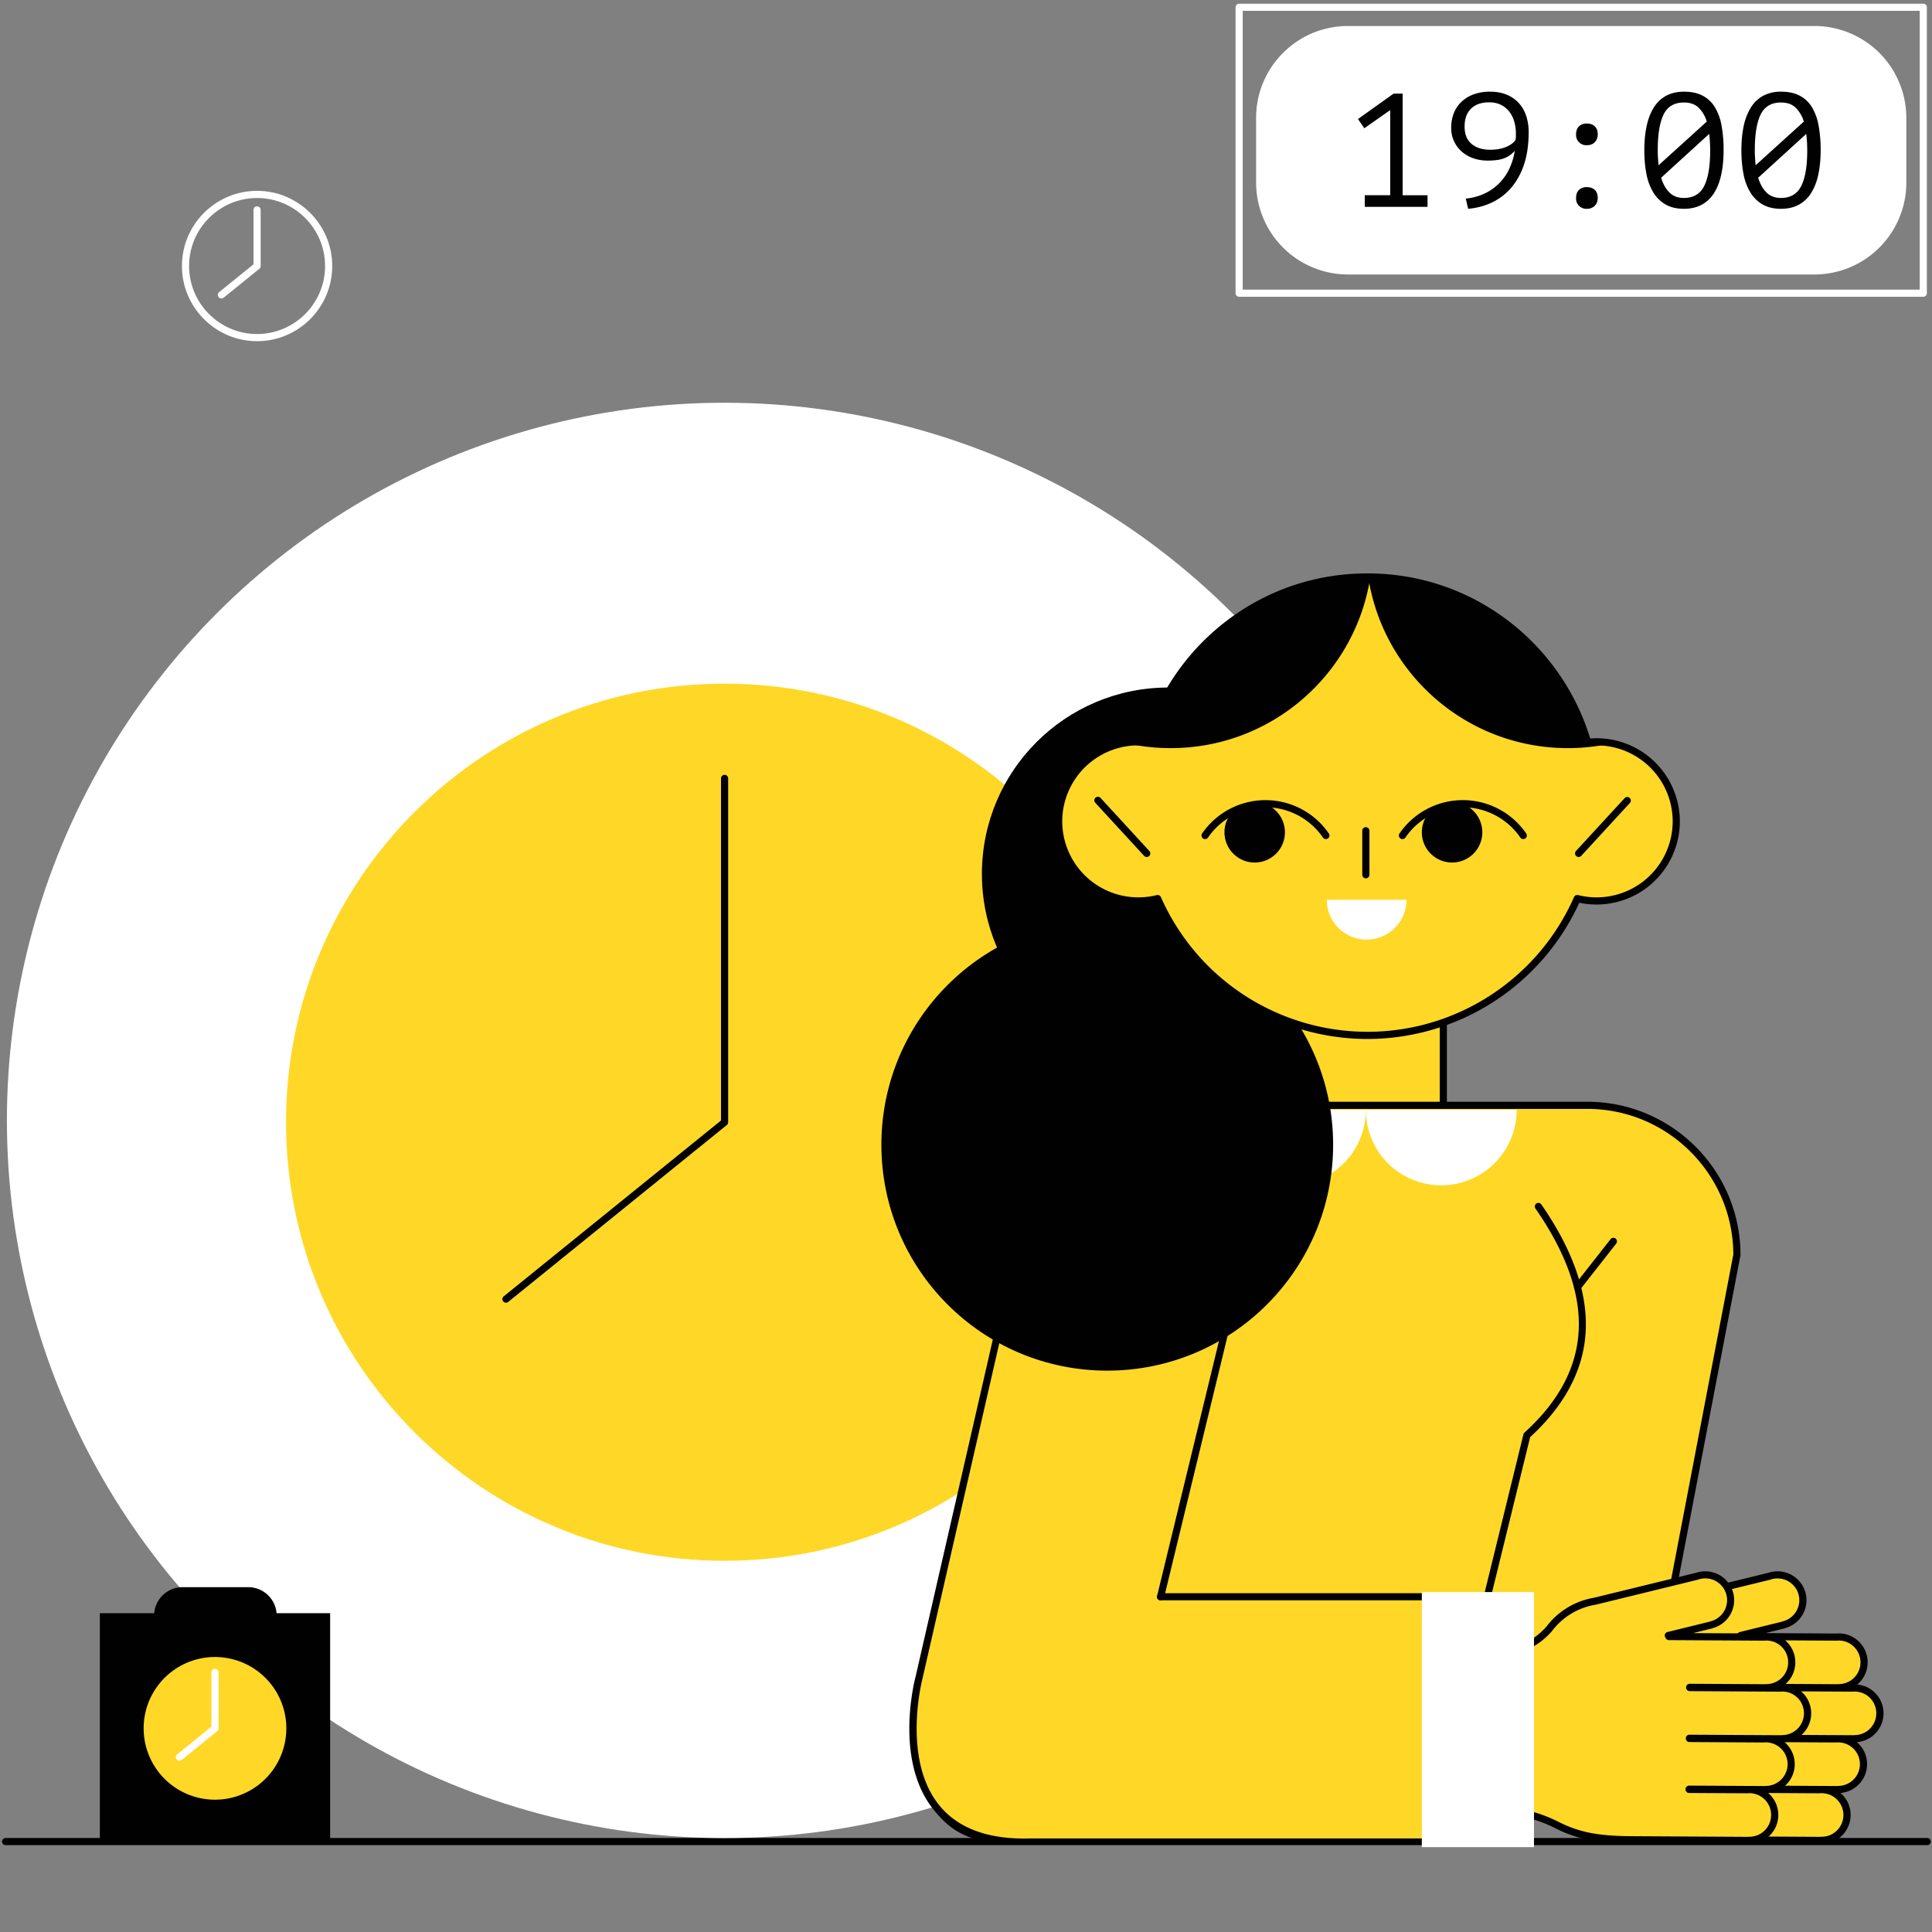
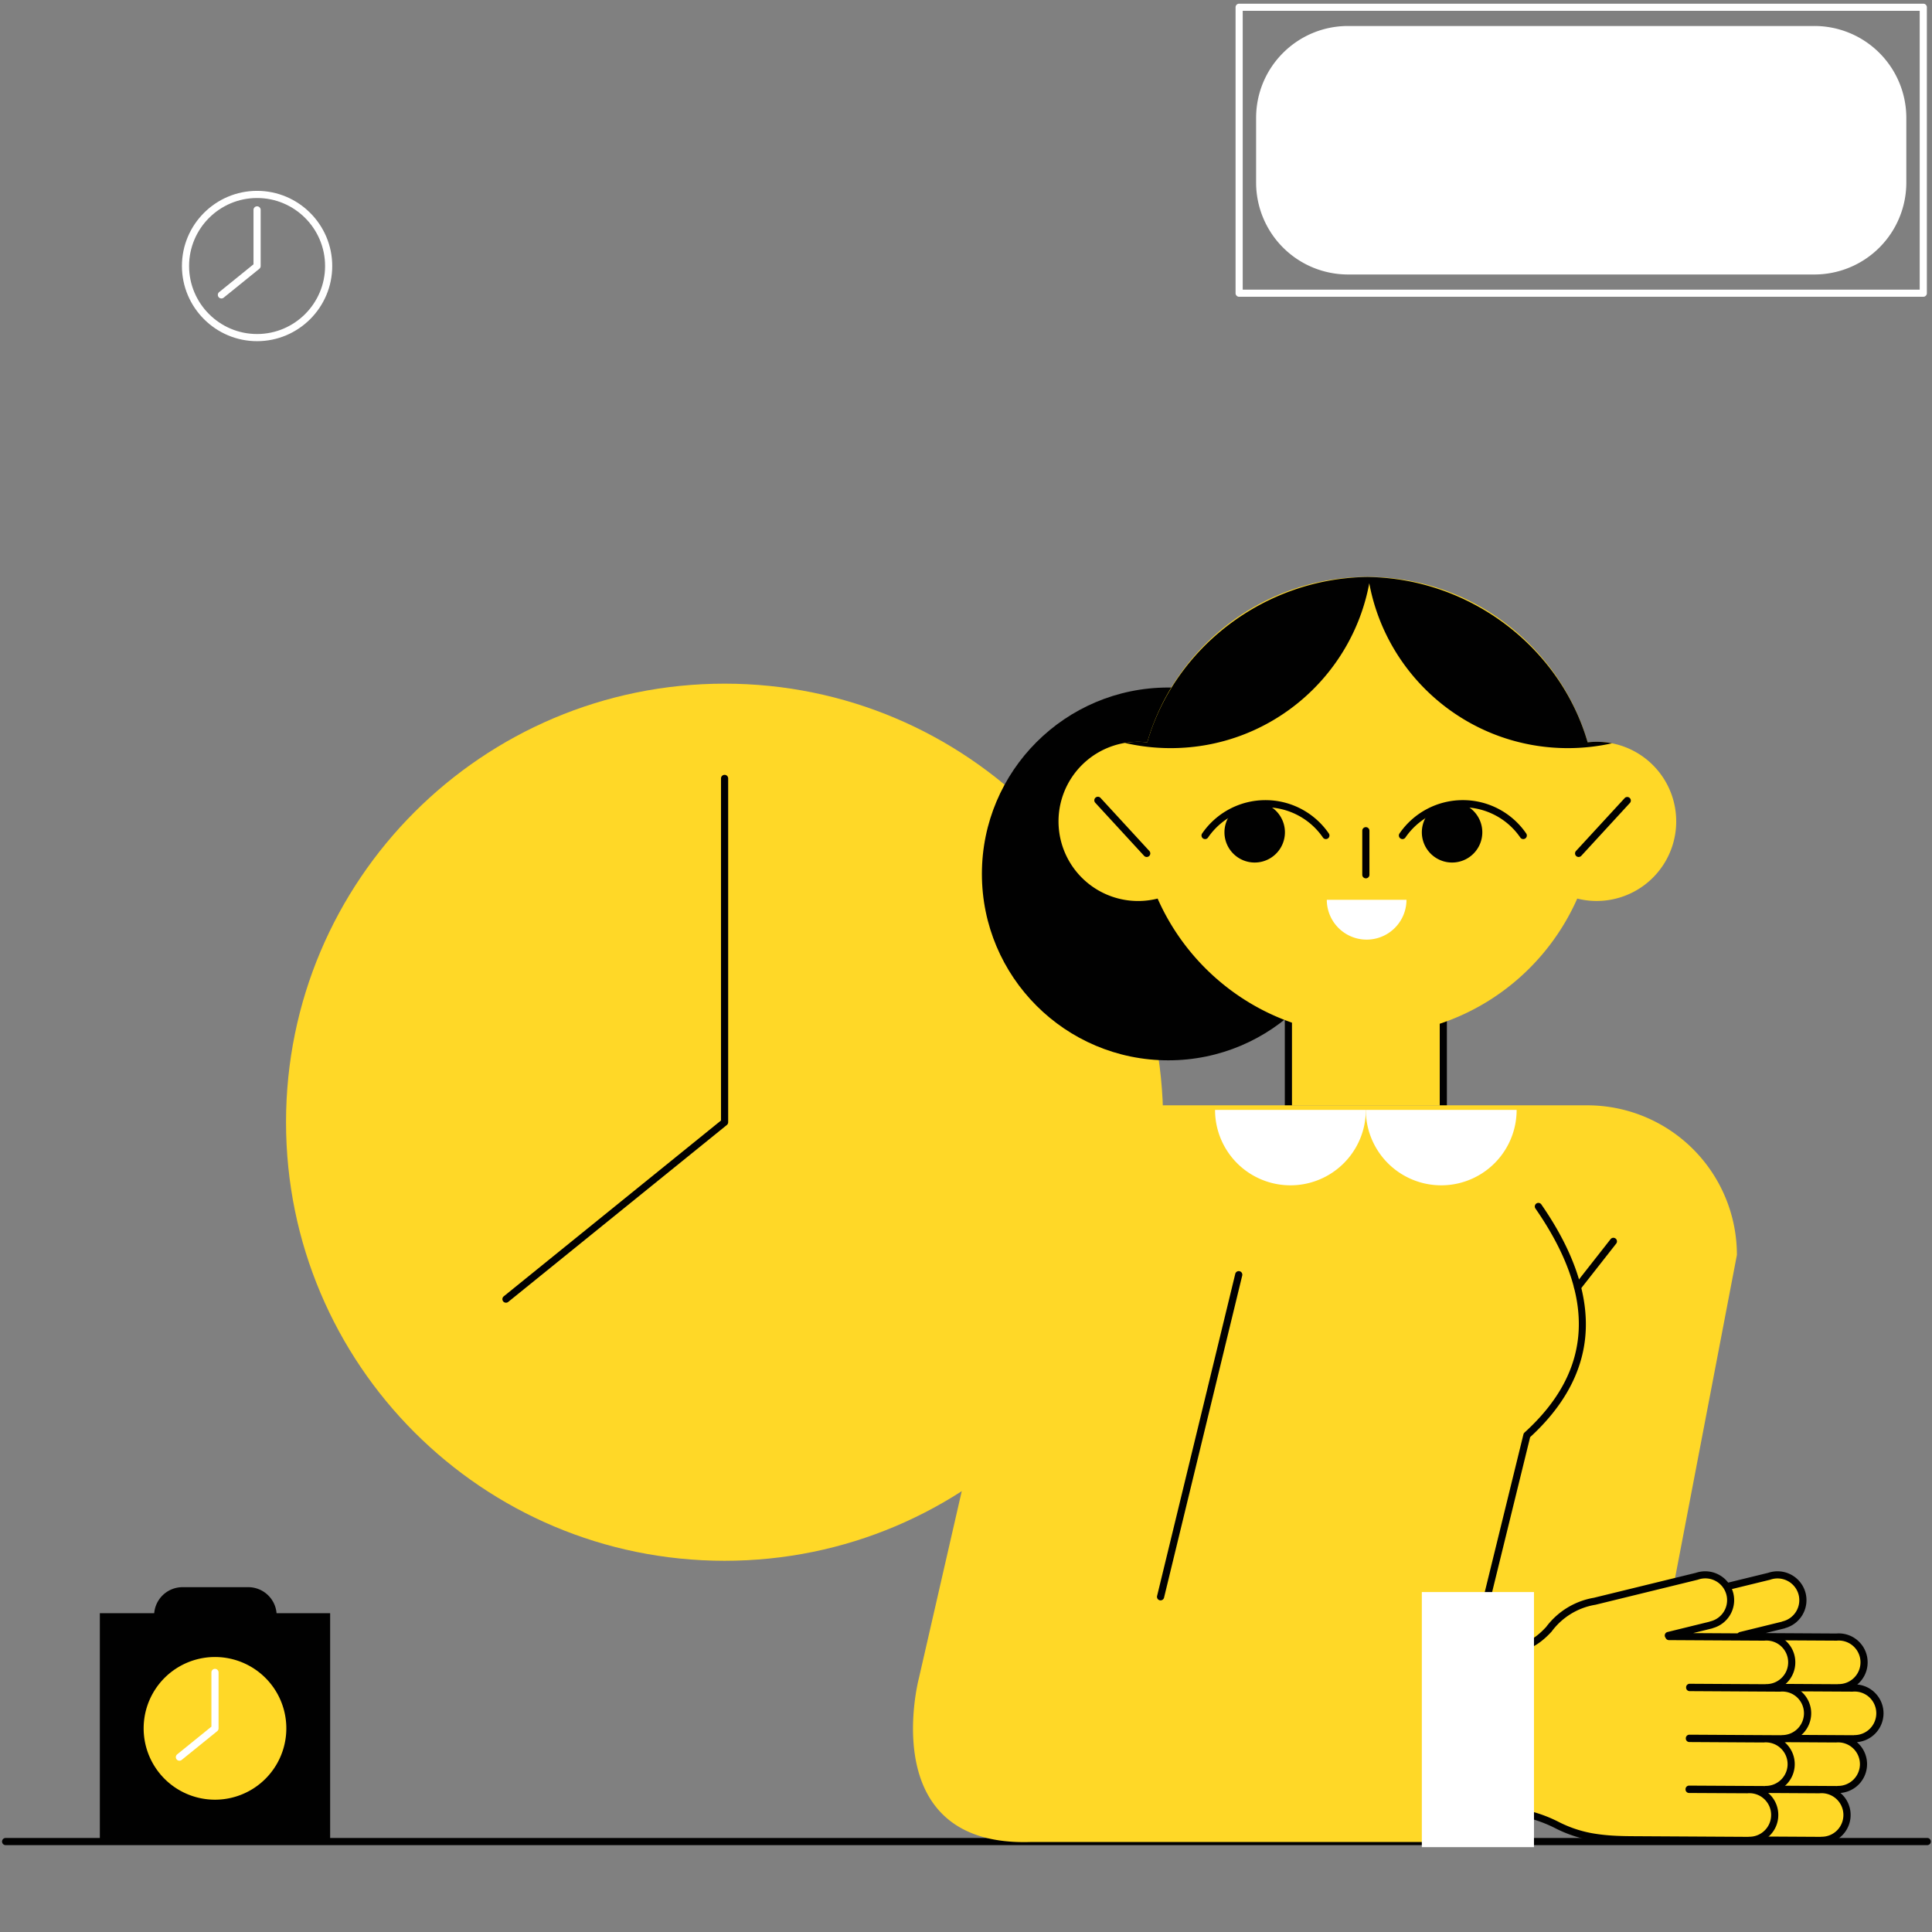
<svg xmlns="http://www.w3.org/2000/svg" viewBox="0 0 1080 1080" xml:space="preserve">
  <rect x="0" y="0" width="1080" height="1080" fill="#808080" stroke="none" />
  <path fill="#FFF" d="M1075.13 165.9H692.69a2 2 0 0 1-2-2V4.06c0-1.1.9-2 2-2h382.44a2 2 0 0 1 2 2V163.9a2 2 0 0 1-2 2zm-380.44-4h378.44V6.06H694.69V161.9z" />
  <path fill="#FFF" d="M1065.65 102.04a51.4 51.4 0 0 1-51.39 51.4h-260.7a51.4 51.4 0 0 1-51.39-51.4V65.92c0-28.38 23-51.39 51.4-51.39h260.7a51.4 51.4 0 0 1 51.38 51.4v36.11z" />
-   <path fill="#010101" d="M762.93 109.12h14.2V61.55L762.65 71.7l-3.53-5.16 19.9-14.2h5.06v56.8H798v6.5h-35.08v-6.5zm48.29-37.71c0-2.77.45-5.38 1.35-7.82a17.63 17.63 0 0 1 4.13-6.42 19.57 19.57 0 0 1 6.84-4.34 26.26 26.26 0 0 1 9.52-1.58c3.38 0 6.4.54 9.06 1.62a19.07 19.07 0 0 1 6.75 4.57 19.6 19.6 0 0 1 4.21 7.14 28.5 28.5 0 0 1 1.45 9.36c0 6.76-.84 12.7-2.54 17.82a38.49 38.49 0 0 1-7.07 13.02 32.3 32.3 0 0 1-10.74 8.32c-4.14 2-8.63 3.2-13.47 3.62l-1.36-5.7a32.23 32.23 0 0 0 10.67-2.9 28.41 28.41 0 0 0 13.75-13.92 35.94 35.94 0 0 0 2.99-9.86 18.86 18.86 0 0 1-2.94 2.58c-1 .7-2.1 1.25-3.3 1.67-1.21.43-2.54.73-3.98.9-1.45.19-3.1.28-4.98.28-2.77 0-5.4-.42-7.87-1.27a19.2 19.2 0 0 1-6.46-3.66 17.42 17.42 0 0 1-6.01-13.43zm7.5-.72c0 4.34 1.3 7.6 3.92 9.76 2.62 2.18 6.09 3.26 10.42 3.26 3.42 0 6.38-.53 8.88-1.58 2.49-1.06 4.25-2.37 5.27-3.94.12-.84.18-1.52.18-2.03V74.4c0-2.11-.29-4.2-.86-6.24a16.84 16.84 0 0 0-2.66-5.52 13.45 13.45 0 0 0-4.64-3.93c-1.9-1-4.16-1.5-6.8-1.5-4.33 0-7.7 1.18-10.1 3.53-2.4 2.35-3.61 5.67-3.61 9.95zm62.31 4.43c0-1.93.54-3.42 1.62-4.48a5.97 5.97 0 0 1 4.35-1.58c1.93 0 3.43.53 4.52 1.58 1.08 1.06 1.63 2.55 1.63 4.48 0 1.75-.55 3.2-1.63 4.34-1.09 1.15-2.6 1.72-4.52 1.72a5.7 5.7 0 0 1-5.97-6.06zm0 35.54c0-1.93.54-3.42 1.62-4.48a5.97 5.97 0 0 1 4.35-1.58c1.93 0 3.43.53 4.52 1.58 1.08 1.06 1.63 2.55 1.63 4.48 0 1.75-.55 3.2-1.63 4.34a5.97 5.97 0 0 1-4.52 1.72 5.7 5.7 0 0 1-5.97-6.06zm38.16-26.68c0-5.12.45-9.72 1.36-13.79.9-4.07 2.26-7.5 4.07-10.3a18.45 18.45 0 0 1 6.9-6.43c2.77-1.47 6.06-2.21 9.87-2.21 4.05 0 7.48.72 10.28 2.17a17.45 17.45 0 0 1 6.85 6.33 29.66 29.66 0 0 1 3.8 10.26 74.29 74.29 0 0 1 1.18 13.97c0 5.13-.45 9.72-1.36 13.8-.9 4.06-2.27 7.5-4.08 10.3a18.47 18.47 0 0 1-6.89 6.42c-2.78 1.48-6.07 2.22-9.87 2.22-3.99 0-7.39-.8-10.2-2.4-2.8-1.6-5.1-3.84-6.88-6.74a30.9 30.9 0 0 1-3.85-10.35c-.79-4-1.18-8.42-1.18-13.25zm7.5 0c0 1.5.05 2.96.14 4.34.09 1.4.2 2.75.32 4.07l26.94-24.41a17.98 17.98 0 0 0-4.56-7.78c-2.02-1.93-4.75-2.9-8.19-2.9-5.36 0-9.15 2.22-11.35 6.65-2.2 4.43-3.3 11.11-3.3 20.03zm29.3 0c0-3.2-.18-6.24-.54-9.13l-26.86 24.5c1.03 3.44 2.57 6.19 4.62 8.23 2.04 2.05 4.73 3.08 8.04 3.08 5.3 0 9.1-2.2 11.35-6.6 2.26-4.4 3.4-11.1 3.4-20.08zm17.46 0c0-5.12.45-9.72 1.35-13.79a31.5 31.5 0 0 1 4.08-10.3 18.42 18.42 0 0 1 6.89-6.43 20.85 20.85 0 0 1 9.88-2.21c4.04 0 7.47.72 10.28 2.17a17.46 17.46 0 0 1 6.84 6.33 29.66 29.66 0 0 1 3.8 10.26 74.2 74.2 0 0 1 1.19 13.97c0 5.13-.46 9.72-1.36 13.8a31.5 31.5 0 0 1-4.08 10.3 18.46 18.46 0 0 1-6.89 6.42c-2.78 1.48-6.07 2.22-9.87 2.22-3.99 0-7.39-.8-10.2-2.4a19.1 19.1 0 0 1-6.89-6.74 30.82 30.82 0 0 1-3.85-10.35c-.78-4-1.17-8.42-1.17-13.25zm7.5 0c0 1.5.05 2.96.14 4.34.09 1.4.2 2.75.31 4.07l26.95-24.41a17.97 17.97 0 0 0-4.57-7.78c-2.02-1.93-4.74-2.9-8.18-2.9-5.37 0-9.15 2.22-11.35 6.65-2.2 4.43-3.3 11.11-3.3 20.03zm29.3 0c0-3.2-.18-6.24-.54-9.13l-26.86 24.5c1.02 3.44 2.56 6.19 4.61 8.23 2.05 2.05 4.74 3.08 8.05 3.08 5.3 0 9.09-2.2 11.35-6.6 2.26-4.4 3.4-11.1 3.4-20.08z" />
  <g fill="#FFF">
    <path d="M143.7 190.72c-23.16 0-42-18.85-42-42.02s18.84-42.01 42-42.01c23.18 0 42.02 18.85 42.02 42.01s-18.84 42.02-42.01 42.02zm0-80.03c-20.95 0-38 17.05-38 38.01s17.05 38.02 38 38.02 38.02-17.06 38.02-38.02-17.05-38.01-38.01-38.01z" />
    <path d="M123.77 166.84a2 2 0 0 1-1.26-3.55l19.2-15.54v-30.42a2 2 0 0 1 4 0v31.37a2 2 0 0 1-.74 1.56l-19.94 16.14a2 2 0 0 1-1.26.44z" />
  </g>
  <path fill="#010101" d="M1077.35 1031.44H3.15a2 2 0 0 1 0-4h1074.2a2 2 0 0 1 0 4z" />
-   <circle transform="rotate(-45 405.04 626.33)" fill="#FFF" cx="405.05" cy="626.32" r="401.17" />
  <path fill="#FFD827" d="M650.2 627.33c0 135.4-109.76 245.16-245.15 245.16-135.4 0-245.16-109.77-245.16-245.16s109.76-245.16 245.16-245.16c135.4 0 245.16 109.76 245.16 245.16z" />
  <path fill="#010101" d="M282.85 728.22a2 2 0 0 1-1.26-3.56l121.46-98.29V435.14a2 2 0 0 1 4 0v192.19a2 2 0 0 1-.74 1.55l-122.2 98.89a2 2 0 0 1-1.26.45z" />
  <path fill="#FFD827" d="M720.22 617.88v-78.59h86.6v78.59" />
  <path fill="#010101" d="M806.82 619.88a2 2 0 0 1-2-2v-76.6h-82.6v76.6a2 2 0 0 1-4 0v-78.6c0-1.1.9-2 2-2h86.6a2 2 0 0 1 2 2v78.6a2 2 0 0 1-2 2z" />
  <path fill="#FFD827" d="m908.58 1027.28 62.36-325.76a83.64 83.64 0 0 0-83.64-83.64H651.5a83.64 83.64 0 0 0-83.63 83.64l-54.19 236.55s-24.92 94.17 62.14 91.63h233.4V892.6H648.76" />
-   <path fill="#010101" d="M566.1 1030.4c-22.88 0-33.7-5.55-44.51-19.17-21.75-27.42-10.34-71.8-9.84-73.67l54.12-236.27c.12-47.12 38.49-85.41 85.64-85.41H887.3c47.22 0 85.64 38.41 85.64 85.64 0 .12-.02.25-.04.37l-62.36 325.77a2 2 0 1 1-3.93-.75l62.33-325.58c-.1-44.93-36.69-81.45-81.64-81.45H651.5c-45.01 0-81.63 36.62-81.63 81.64 0 .15-.02.3-.06.44l-54.18 236.56c-.13.5-11.4 44.4 9.1 70.24 10.52 13.25 27.7 19.62 51.03 18.94h231.45V894.6H648.77a2 2 0 0 1 0-4h160.44a2 2 0 0 1 2 2v137.09c0 1.1-.9 1-2 1l-228.8-.3c-1.16.03-13.17 0-14.3 0z" />
  <path fill="#010101" d="M831.7 893.44a2 2 0 0 1-1.95-2.48l21.86-89.15a2 2 0 0 1 .6-1c38.36-34.85 40.36-75.82 6.11-125.25a2 2 0 1 1 3.3-2.27c18.6 26.85 26.84 51.95 24.5 74.6-2.05 19.98-12.4 38.63-30.76 55.47l-21.73 88.56a2 2 0 0 1-1.94 1.52z" />
  <path fill="#010101" d="M881.89 721.43a2 2 0 0 1-1.57-3.24l20-25.49a2 2 0 1 1 3.15 2.47l-20 25.5a2 2 0 0 1-1.58.76zM648.77 894.62a2 2 0 0 1-1.95-2.47l43.7-180.06a2 2 0 0 1 3.89.95l-43.7 180.05a2 2 0 0 1-1.94 1.52z" />
  <path fill="#FFF" d="M847.81 620.45a42.15 42.15 0 0 1-84.3 0" />
  <path fill="#FFF" d="M763.52 620.45a42.15 42.15 0 0 1-84.3 0" />
-   <path fill="#010101" d="M745.23 639.93c0 69.74-56.53 126.27-126.27 126.27-69.73 0-126.26-56.53-126.26-126.27 0-69.73 56.53-126.26 126.26-126.26 69.74 0 126.27 56.53 126.27 126.26z" />
  <path fill="#010101" d="M757.3 488.52c0 57.56-46.65 104.21-104.2 104.21-57.56 0-104.21-46.65-104.21-104.2 0-57.55 46.65-104.2 104.2-104.2 57.56 0 104.2 46.65 104.2 104.2z" />
  <path fill="#FFD827" d="M892.54 414.67c-1.7 0-3.39.11-5.04.3-15.46-53.4-64.71-92.45-123.09-92.45-58.38 0-107.63 39.05-123.09 92.44a44.5 44.5 0 1 0 5.8 87.35c19.87 45.04 64.9 76.48 117.29 76.48 52.38 0 97.42-31.44 117.28-76.48a44.49 44.49 0 1 0 10.85-87.64z" />
-   <path fill="#010101" d="M764.4 580.79a130.25 130.25 0 0 1-118.42-76.16 46.54 46.54 0 0 1-56.19-45.47 46.54 46.54 0 0 1 50.08-46.34 131.15 131.15 0 0 1 45.69-65.69c22.81-17.4 50.08-26.6 78.85-26.6s56.04 9.2 78.85 26.6a131.16 131.16 0 0 1 45.69 65.69 46.54 46.54 0 0 1 50.09 46.35 46.54 46.54 0 0 1-56.2 45.46 130.27 130.27 0 0 1-118.43 76.16zM647.14 500.3a2 2 0 0 1 1.83 1.2 126.25 126.25 0 0 0 115.45 75.28c49.96 0 95.28-29.55 115.45-75.28a2 2 0 0 1 2.31-1.14 42.54 42.54 0 0 0 52.86-41.21 42.54 42.54 0 0 0-47.32-42.21 2 2 0 0 1-2.14-1.43 127.07 127.07 0 0 0-44.74-65.21 124.97 124.97 0 0 0-76.42-25.79c-27.89 0-54.32 8.92-76.43 25.79a127.07 127.07 0 0 0-44.74 65.2 2 2 0 0 1-2.14 1.44 42.54 42.54 0 0 0-47.31 42.21 42.54 42.54 0 0 0 52.85 41.21c.16-.04.33-.06.49-.06z" />
  <path fill="#010101" d="M641.02 479.06a2 2 0 0 1-1.47-.65l-27.29-29.66a2 2 0 0 1 2.95-2.71l27.28 29.66a2 2 0 0 1-1.47 3.36zm241.46 0a2 2 0 0 1-1.48-3.36l27.3-29.66a2 2 0 0 1 2.93 2.7l-27.28 29.67a2 2 0 0 1-1.48.64zm-164.2-13.8a16.9 16.9 0 1 1-33.8 0 16.9 16.9 0 0 1 33.8 0z" />
  <path fill="#010101" d="M741.18 469.06a2 2 0 0 1-1.65-.87 38.95 38.95 0 0 0-64.23 0 2 2 0 1 1-3.3-2.27 42.95 42.95 0 0 1 70.82 0 2 2 0 0 1-1.64 3.13z" />
  <g fill="#010101">
    <path d="M828.62 465.26a16.9 16.9 0 1 1-33.8 0 16.9 16.9 0 0 1 33.8 0z" />
    <path d="M783.98 469.06a2 2 0 0 1-1.13-.36 2 2 0 0 1-.52-2.78 42.95 42.95 0 0 1 70.83 0 2 2 0 1 1-3.3 2.27 38.95 38.95 0 0 0-64.23 0 2 2 0 0 1-1.65.87z" />
  </g>
  <path fill="#010101" d="M764.83 322.53h1.18-1.18zm127.71 92.14c-1.7 0-3.39.11-5.04.3-15.28-52.78-65.18-91.52-122.67-92.42v-.01h-.42c-57.7.72-107.78 39.52-123.09 92.42a44.76 44.76 0 0 0-12.49.34 113.3 113.3 0 0 0 25.58 2.91c55.28 0 101.28-39.72 111.02-92.18 9.74 52.46 55.74 92.18 111.02 92.18 8.47 0 16.72-.94 24.66-2.7a44.7 44.7 0 0 0-8.57-.84zM763.52 491a2 2 0 0 1-2-2v-24.62a2 2 0 0 1 4 0V489a2 2 0 0 1-2 2z" />
  <path fill="#FFF" d="M786.23 502.98a22.27 22.27 0 0 1-44.54 0" />
  <path fill="#FFD827" d="M890.97 1013.48v-.1a75.6 75.6 0 0 1 19.6 6.73 69.8 69.8 0 0 0 22.43 7.1c6.32.93 12.8 1.2 19.56 1.24l31.93.18 33.75.19s0-.07.02-.07a14.17 14.17 0 1 0-1.17-28.28l-32.44-.18v-.12l42.79.24s0-.07.01-.06a14.17 14.17 0 1 0-1.16-28.29l-41.48-.23v-.12l51.82.3s0-.08.02-.07a14.18 14.18 0 1 0-1.17-28.29l-50.5-.28v-.12l42.78.24s0-.07.02-.07a14.16 14.16 0 1 0-1.17-28.28l-53.23-.3-.34-.59 23.97-5.88s-.02-.07 0-.07a14.18 14.18 0 1 0-7.97-27.16l-57.2 13.98a39.96 39.96 0 0 0-25.53 15.6c-2.94 3.25-8.92 8.93-15.33 9.86v.02" />
  <path fill="#010101" d="M1018.24 1030.82h-.01l-65.68-.37c-8.12-.05-14.24-.44-19.84-1.26a72.1 72.1 0 0 1-23.06-7.3 73.11 73.11 0 0 0-18.65-6.46c-1.11.06-2-.8-2.02-1.89v-.1a2 2 0 0 1 2.4-2.02 77.46 77.46 0 0 1 20.12 6.92 67.22 67.22 0 0 0 21.8 6.9c5.4.79 11.34 1.16 19.27 1.2l65.19.37c.17-.04.33-.04.51-.06h.07c3.23 0 6.26-1.25 8.55-3.52a12.19 12.19 0 0 0-9.63-20.78l-.18.02-32.44-.19a2 2 0 0 1-1.99-1.98v-.12a2 2 0 0 1 2-2.02h.01l42.3.24c.16-.04.3-.07.5-.06h.07a12.2 12.2 0 0 0 12.18-12.1 12.18 12.18 0 0 0-13.24-12.19l-.2.01-41.47-.24a2 2 0 0 1-1.99-1.98v-.12a2 2 0 0 1 2-2.02h.01l51.34.3c.16-.05.33-.06.5-.07h.07a12.2 12.2 0 0 0 8.65-20.73 12.08 12.08 0 0 0-9.72-3.56h-.19l-50.5-.28a2 2 0 0 1-2-1.98v-.12a2 2 0 0 1 2-2.02h.02l42.28.24.2-.04c.1-.02.17-.04.32-.02h.07c3.23 0 6.26-1.25 8.55-3.52a12.08 12.08 0 0 0 3.61-8.58 12.1 12.1 0 0 0-3.51-8.63 12.08 12.08 0 0 0-9.72-3.56h-.2l-53.23-.3a2 2 0 0 1-1.7-.98l-.33-.57a2 2 0 0 1 1.23-2.97l23.5-5.77c.15-.08.31-.14.48-.19a12.2 12.2 0 0 0 8.94-14.7 12.19 12.19 0 0 0-15.97-8.57l-57.2 13.98-.14.03a38.17 38.17 0 0 0-24.38 14.98c-3.13 3.45-9.38 9.34-16.29 10.45-.14.04-.29.06-.44.06a1.98 1.98 0 0 1-2.08-1.9 2.02 2.02 0 0 1 1.72-2.09c5.72-.82 11.24-6.04 14.06-9.14a42.18 42.18 0 0 1 26.67-16.29l57.05-13.95a16.2 16.2 0 0 1 20.9 11.49 16.2 16.2 0 0 1-11.4 19.4 2 2 0 0 1-.5.2l-10.6 2.61 39.64.23a16.06 16.06 0 0 1 12.83 4.74 16.07 16.07 0 0 1 4.67 11.46 16.06 16.06 0 0 1-5.8 12.32 16 16 0 0 1 10 4.73 16.08 16.08 0 0 1 4.68 11.46 16.2 16.2 0 0 1-14.87 16.03 16.16 16.16 0 0 1-9.2 28.4 16.14 16.14 0 0 1 .87 23.8 16.05 16.05 0 0 1-10.93 4.66c-.17.05-.35.08-.53.08z" />
  <path fill="#FFD827" d="M850.54 1013.48v-.1a75.6 75.6 0 0 1 19.6 6.73 69.75 69.75 0 0 0 22.43 7.1c6.32.93 12.8 1.2 19.56 1.24l31.93.18 33.75.19s0-.07.02-.07a14.17 14.17 0 1 0-1.17-28.28l-32.44-.18v-.12l42.79.24s0-.07.01-.06a14.17 14.17 0 1 0-1.17-28.29l-41.47-.23v-.12l51.82.3s0-.08.02-.07a14.18 14.18 0 1 0-1.17-28.29l-50.5-.28v-.12l42.78.24s0-.07.02-.07a14.16 14.16 0 1 0-1.17-28.28l-53.23-.3-.34-.59 23.97-5.88s-.02-.07 0-.07a14.18 14.18 0 1 0-7.97-27.16l-57.2 13.98a39.97 39.97 0 0 0-25.53 15.6c-2.94 3.25-8.92 8.93-15.33 9.86v.02" />
  <path fill="#010101" d="m977.8 1030.82-65.68-.37c-8.12-.05-14.24-.44-19.84-1.26a72.05 72.05 0 0 1-23.06-7.3 73.18 73.18 0 0 0-18.65-6.46h-.03c-1.1 0-2-.85-2-1.95v-.1a2 2 0 0 1 2.4-1.96 77.48 77.48 0 0 1 20.13 6.92 67.17 67.17 0 0 0 21.8 6.9c5.4.79 11.34 1.16 19.27 1.2l65.19.37c.16-.04.35-.04.51-.06h.07c3.22 0 6.26-1.24 8.55-3.51a12.09 12.09 0 0 0 3.61-8.59 12.09 12.09 0 0 0-3.51-8.63 12.09 12.09 0 0 0-9.73-3.56h-.18l-32.44-.17a2 2 0 0 1-1.99-1.96v-.12a2 2 0 0 1 2-2.04h.01l42.3.23c.16-.04.35-.07.5-.06a12.2 12.2 0 0 0 12.25-12.1 12.19 12.19 0 0 0-13.44-12.18l-41.47-.24a2 2 0 0 1-1.99-1.95v-.12a2 2 0 0 1 2-2.04h.01l51.33.29c.17-.05.34-.05.5-.07h.07a12.2 12.2 0 0 0 8.66-20.73 12.08 12.08 0 0 0-9.72-3.56l-.19.01-50.5-.29a2 2 0 0 1-2-1.95v-.12a2 2 0 0 1 2.01-2.05l42.29.24.2-.04c.1-.02.17-.04.32-.02h.07c3.22 0 6.26-1.25 8.55-3.52a12.08 12.08 0 0 0 3.61-8.58 12.09 12.09 0 0 0-3.51-8.63 12.09 12.09 0 0 0-9.73-3.56l-.19.01-53.23-.3a2 2 0 0 1-1.7-.98 17.4 17.4 0 0 1-.2-.35l-.14-.24a2 2 0 0 1 1.24-2.96l23.5-5.77c.15-.08.3-.14.48-.19a12.18 12.18 0 1 0-7.03-23.28l-57.2 14-.15.02a38.18 38.18 0 0 0-24.38 14.98c-3.12 3.44-9.37 9.34-16.28 10.45a1.99 1.99 0 0 1-2.51-1.76 2.02 2.02 0 0 1 1.7-2.17c5.72-.82 11.25-6.04 14.07-9.14A42.18 42.18 0 0 1 891 893.16l57.05-13.95a16.2 16.2 0 0 1 20.9 11.49 16.2 16.2 0 0 1-11.4 19.4c-.15.1-.32.16-.5.2l-10.6 2.61 39.64.23a16.06 16.06 0 0 1 12.83 4.74 16.07 16.07 0 0 1 4.67 11.46 16.06 16.06 0 0 1-5.8 12.32c3.79.34 7.3 2 10 4.73a16.07 16.07 0 0 1 4.68 11.46 16.2 16.2 0 0 1-14.87 16.03 16.16 16.16 0 0 1-9.18 28.4 16.06 16.06 0 0 1 5.66 12.38 16.06 16.06 0 0 1-4.8 11.42 16.05 16.05 0 0 1-10.95 4.66c-.16.05-.34.08-.52.08z" />
  <path fill="#FFF" d="M794.81 889.97h62.69v142.59h-62.69z" />
  <path fill="#010101" d="M55.81 901.79h128.74v128.73H55.81z" />
  <path fill="#FFD827" d="M160.06 966.16a39.88 39.88 0 1 1-79.76 0 39.88 39.88 0 0 1 79.76 0z" />
  <path fill="#FFF" d="M100.3 984.25a2 2 0 0 1-1.26-3.55l19.14-15.5v-30.3a2 2 0 0 1 4 0v31.26a2 2 0 0 1-.74 1.56l-19.88 16.09a2 2 0 0 1-1.26.44z" />
  <path fill="#010101" d="M154.65 903.12c0-8.77-7.11-15.88-15.89-15.88h-36.72a15.89 15.89 0 0 0-15.89 15.88" />
</svg>